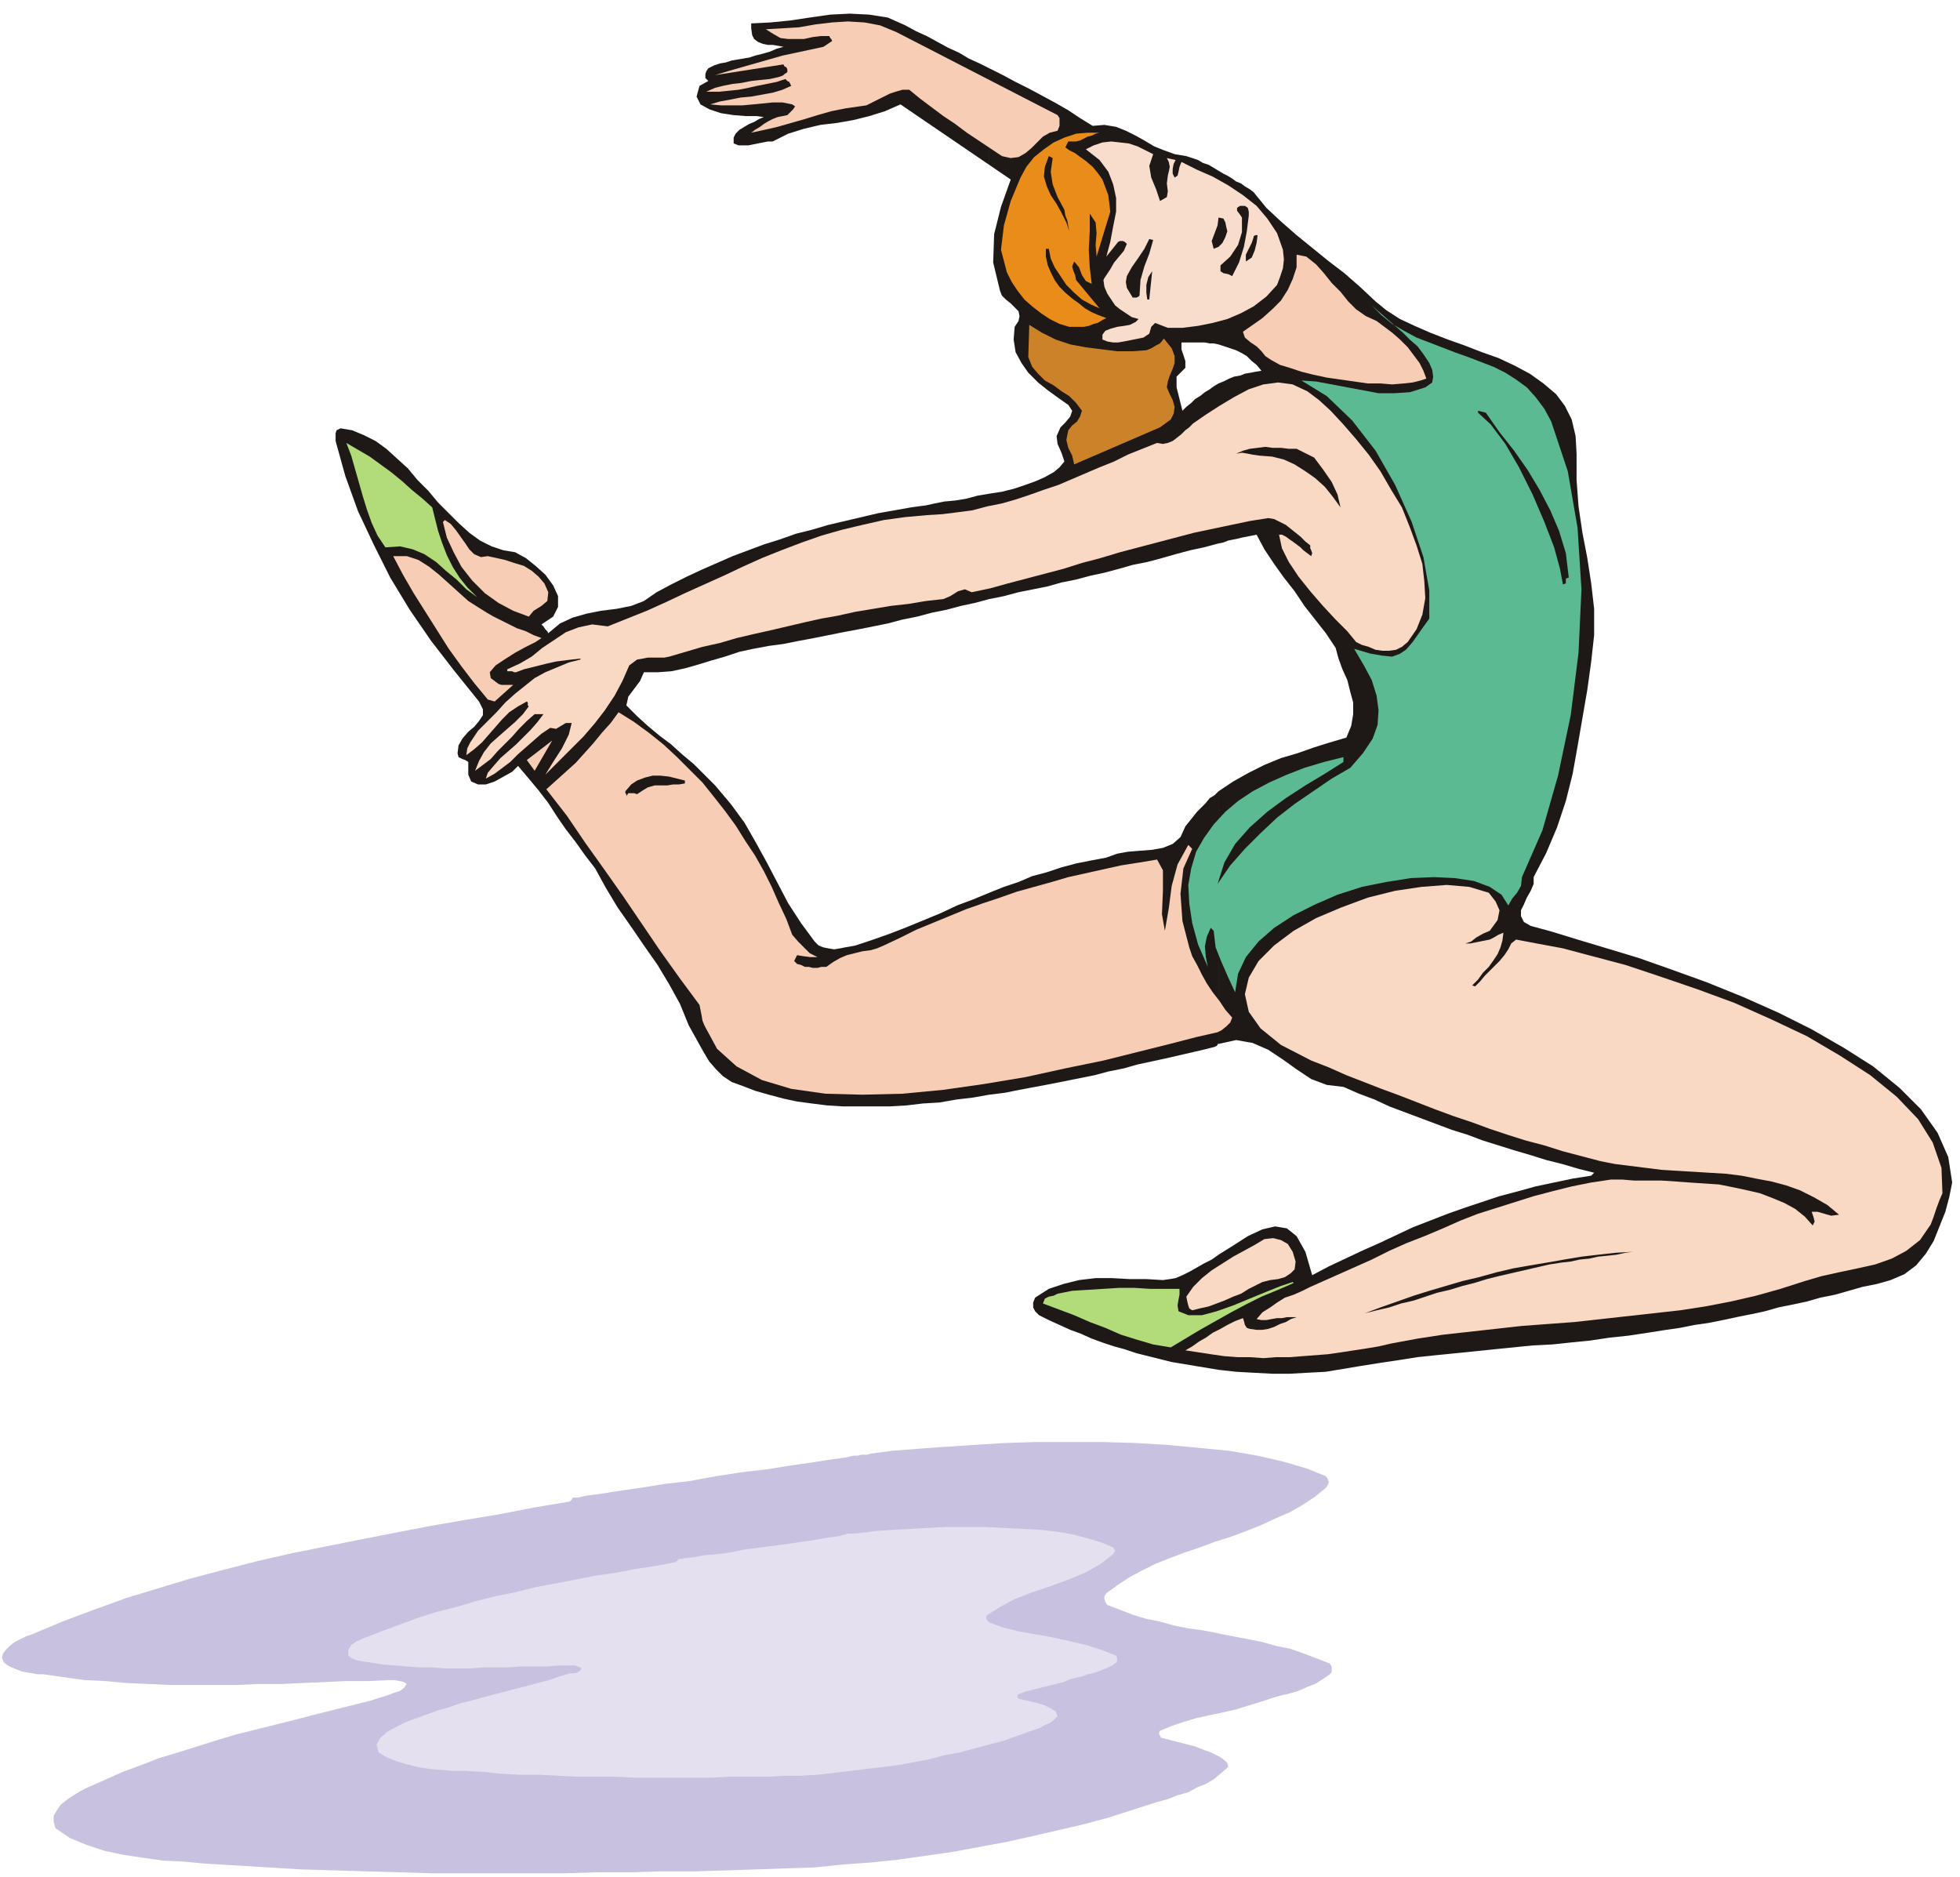
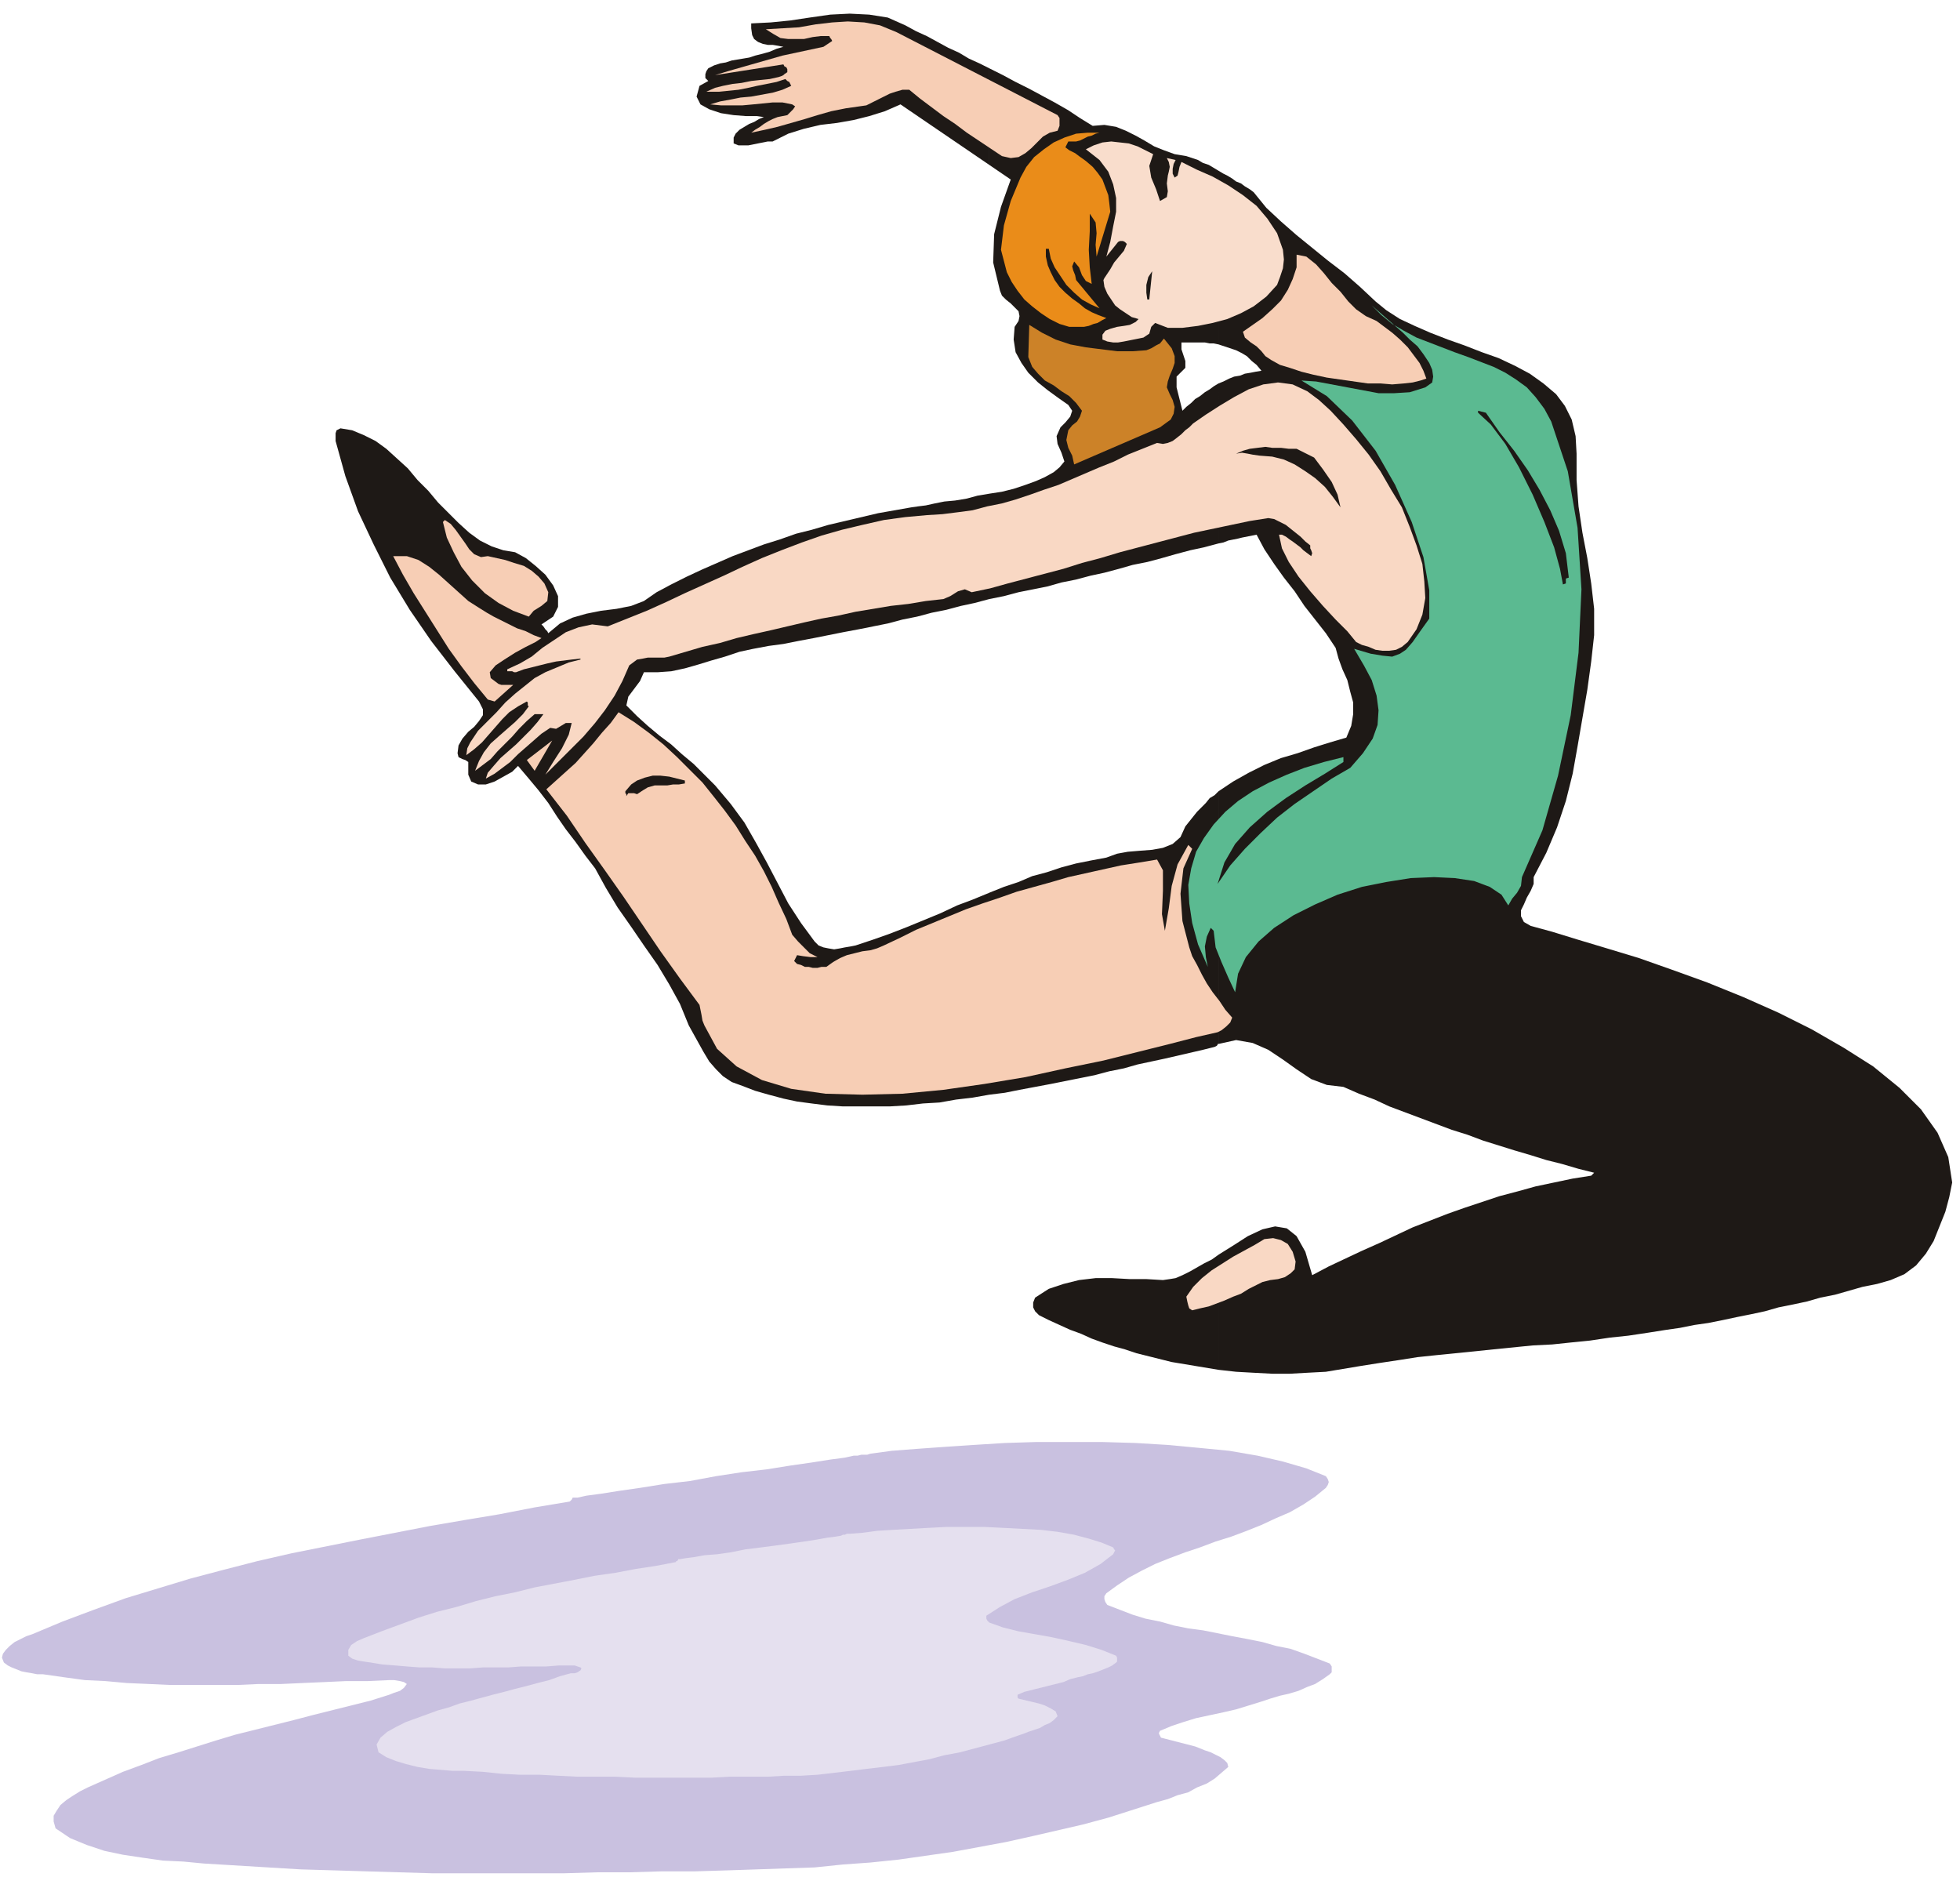
<svg xmlns="http://www.w3.org/2000/svg" fill-rule="evenodd" height="1.924in" preserveAspectRatio="none" stroke-linecap="round" viewBox="0 0 2009 1924" width="2.009in">
  <style>.pen1{stroke:none}.brush4{fill:#1e1916}.brush5{fill:#f7ceb5}.brush10{fill:#f9d8c4}.brush11{fill:#b2db7a}</style>
  <path class="pen1" style="fill:#c9c1e0" d="M588 1535h-1l-1 2-1 1-1 1-36 6-36 7-36 6-35 6-36 7-36 7-35 7-35 7-35 8-35 9-34 9-33 10-33 10-33 12-32 12-31 13-6 2-6 3-6 3-5 4-4 4-3 4-1 4 2 5 4 3 4 2 5 2 5 2 5 1 6 1 5 1h6l21 3 22 3 21 1 22 2 23 1 22 1h68l22-1h23l22-1 23-1 22-1h22l22-1h5l6 1 4 1 3 2-3 4-4 3-6 2-5 2-19 6-20 5-20 5-20 5-19 5-20 5-20 5-20 5-20 6-19 6-19 6-20 6-18 7-19 7-18 8-18 8-8 4-8 5-6 4-6 5-4 6-3 5v6l2 7 15 10 17 7 18 6 19 4 20 3 21 3 21 1 21 2 33 2 33 2 33 2 34 1 33 1 34 1 34 1h135l34-1h33l34-1h34l33-1 30-1 29-1 30-1 29-3 28-2 29-3 28-4 28-4 27-5 27-5 27-6 26-6 26-6 26-7 25-8 25-8 11-3 10-4 11-3 9-5 10-4 8-5 7-6 7-6-1-4-3-3-4-3-4-2-6-3-6-2-5-2-5-2-35-9-1-2-1-2v-1l1-2 12-5 12-4 13-4 14-3 14-3 13-3 13-4 13-4 9-3 10-3 9-2 10-3 9-4 8-3 8-5 7-5 2-2v-6l-2-3-13-5-13-5-14-5-15-3-14-4-15-3-16-3-15-3-15-3-15-2-15-3-14-4-15-3-13-4-13-5-13-5-2-3-1-3v-3l2-3 11-8 12-8 13-7 14-7 15-6 16-6 15-5 16-6 16-5 16-6 15-6 15-7 14-6 14-8 12-8 11-9 2-3 1-3-1-3-2-3-20-8-24-7-26-6-29-5-31-3-32-3-33-2-34-1h-68l-32 1-32 2-30 2-28 2-26 2-22 3-3 1h-6l-4 1h-4l-9 2-15 2-19 3-21 3-25 4-26 3-26 4-27 5-26 3-25 4-21 3-19 3-15 2-9 2h-4z" />
  <path class="pen1" style="fill:#e5e0ef" d="M695 1598v1l-1 1h-1v1l-21 4-20 3-21 4-21 3-20 4-21 4-21 4-20 5-20 4-20 5-20 6-20 5-19 6-19 7-19 7-18 7-7 3-6 4-3 5v6l4 3 6 2 6 1 7 1 12 2 13 1 12 1 13 1h13l13 1h26l13-1h26l13-1h26l13-1h16l3 1 3 1 1 1-1 2-3 2-3 1h-4l-11 3-11 4-12 3-11 3-12 3-11 3-12 3-11 3-11 3-12 3-11 4-11 3-11 4-11 4-11 4-10 5-9 5-7 6-4 7 2 8 8 5 10 4 10 3 12 3 12 2 12 1 12 1h12l19 1 19 2 19 1h20l19 1 20 1h39l20 1h78l19-1h39l17-1h17l17-1 17-2 17-2 16-2 17-2 16-2 16-3 16-3 15-4 16-3 15-4 15-4 15-4 14-5 6-2 5-2 6-2 6-2 5-3 5-2 4-3 4-4-2-5-5-3-6-3-6-2-21-5-1-1v-3l7-3 8-2 8-2 8-2 8-2 8-2 7-3 8-2 5-1 5-2 5-1 6-2 5-2 5-2 4-2 4-3 1-1v-4l-1-2-15-6-16-5-17-4-18-4-17-3-17-3-16-4-14-5-2-2-1-2v-3l14-9 15-8 18-7 18-6 19-7 17-7 16-9 13-10 1-2 1-2-1-1-1-2-12-5-13-4-15-4-17-3-17-2-19-1-19-1-20-1h-39l-19 1-18 1-18 1-16 1-15 2-13 1h-3l-2 1h-2l-2 1-6 1-8 1-11 2-13 2-14 2-15 2-15 2-16 2-15 3-14 2-13 1-11 2-8 1-6 1h-2z" />
  <path class="pen1 brush4" d="m1249 175 5 3 4 2 5 3 4 3 5 2 4 3 5 3 4 3 13 16 15 14 16 14 16 13 16 13 17 13 16 14 16 15 11 9 14 9 15 7 16 7 18 7 17 6 18 7 17 6 17 8 15 8 14 10 13 11 9 12 7 14 4 17 1 18v27l2 27 4 27 5 26 4 26 3 26v27l-3 27-4 29-5 29-5 29-5 28-7 28-9 27-11 26-13 25v7l-3 7-4 7-3 7-3 6v6l3 6 7 4 22 6 26 8 30 9 33 10 34 12 36 13 37 15 36 16 34 17 33 19 30 19 27 22 22 22 17 24 11 25 4 26-3 15-4 15-6 15-6 15-8 13-10 12-12 9-14 6-14 4-15 3-14 4-14 4-15 3-14 4-14 3-15 3-14 4-14 3-15 3-14 3-15 3-14 2-15 3-14 2-19 3-20 3-19 2-20 3-20 2-19 2-20 1-20 2-20 2-19 2-20 2-20 2-19 2-19 3-20 3-19 3-18 3-18 3-19 1-18 1h-18l-19-1-18-1-18-2v-118l16-10 14-9 15-7 13-3 12 2 10 8 9 16 7 24 17-9 17-8 17-8 18-8 17-8 17-8 18-7 18-7 17-6 18-6 18-6 19-5 18-5 19-4 19-4 19-3 3-3-16-4-17-5-16-4-16-5-17-5-16-5-16-5-16-6-16-5-16-6-16-6-16-6-16-6-15-7-16-6-16-7-17-2-16-6-15-10-14-10-15-10-16-7-17-3-18 4V811l15-10 16-9 16-8 17-7 17-5 17-6 16-5 17-5 5-12 2-12v-12l-3-11-3-12-5-11-4-11-3-11-10-15-11-14-11-14-10-15-11-14-10-14-10-15-8-15-5 1-5 1-5 1-4 1-5 1-5 1-5 2-5 1V393l5-2 6-3 5-2 6-1 5-2 6-1 5-1 6-1-5-6-5-4-5-5-5-3-6-3-6-2-6-2-6-2V175zm-45-17 6 1 6 1 6 2 6 2 5 3 6 2 5 3 5 3v178l-5-1h-4l-5-1h-24v7l2 6 2 6v7l-9 9v11l3 12 3 12 4-4 5-4 4-4 5-3 5-4 5-3 4-3 5-3v164l-15 4-14 3-15 4-14 4-15 4-15 3-14 4-15 4-14 3-15 4-15 3-14 4-15 3-15 3-15 4-15 3V506l13-2 12-3 12-4 11-4 9-4 9-5 6-5 5-6-3-9-4-9-1-8 4-9 5-5 5-6 2-6-4-6-10-7-11-8-10-8-10-10-7-10-6-11-2-13 1-13 4-6 1-5-1-5-4-4-4-4-5-4-4-4-2-5-7-29 1-29 7-28 10-28-22-15V70l14 7 13 7 14 7 13 7 13 7 14 8 12 8 13 8 12-1 12 2 10 4 10 5 9 5 10 6 10 4 11 4zm45 1246-12-2-12-2-12-2-12-2-12-3-12-3-12-3-12-4-11-3-12-4-11-4-11-5-11-4-11-5-11-5-10-5-4-4-2-4v-5l2-5 14-9 15-5 16-4 17-2h17l18 1h17l17 1 7-1 6-1 7-3 8-4 7-4 7-4 8-4 7-5v118zm0-334h-1v1l-1 1-2 1-12 3-13 3-13 3-13 3-14 3-14 3-14 4-15 3-15 4-15 3-15 3-15 3-16 3-16 3-15 3-16 2V915l15-6 15-5 14-6 15-4 15-5 15-4 15-3 16-3 11-4 11-2 12-1 13-1 11-2 10-4 8-7 5-11 4-5 4-5 4-5 5-5 4-4 4-5 5-3 4-4v259zm-235 52-17 3-17 2-17 3-17 1-17 2-17 1h-48l-16-1-16-2-15-2-14-3-15-4-14-4-13-5-11-4-9-6-7-7-7-8-6-10-5-9-5-9-5-9-9-22-11-20-12-20-14-20-13-19-14-20-12-20-11-20-10-13-10-14-10-13-9-13-9-14-10-13-10-12-11-13-6 6-9 5-9 5-9 3h-8l-7-3-3-7v-13l-3-2-3-1-4-2-1-4 1-8 4-7 6-7 6-5 5-6 4-6v-6l-4-8-25-31-24-31-22-32-20-33-17-34-16-34-13-36-10-36v-8l1-3 4-2 12 2 12 5 12 6 11 8 11 10 11 10 10 12 11 11 10 12 11 11 10 10 11 10 11 8 12 6 12 4 12 2 11 6 10 8 10 9 8 11 5 11v11l-5 10-12 8 2 2 2 3 2 2 1 2 12-10 13-6 14-4 15-3 16-2 15-3 13-5 13-9 15-8 16-8 15-7 16-7 16-7 16-6 16-6 16-5 17-6 16-4 17-5 17-4 17-4 17-4 17-3 17-3 7-1 8-1 9-2 10-2 11-1 12-2 11-3 12-2v108l-15 4-14 3-15 4-15 3-15 4-15 3-15 4-15 3-15 3-16 3-15 3-15 3-16 3-15 3-15 2-16 3-14 3-15 5-14 4-13 4-14 4-14 3-14 1h-14l-4 9-6 8-6 8-2 9 11 11 11 10 12 10 12 9 11 10 12 10 11 11 11 11 16 19 14 19 12 21 11 20 11 21 11 21 13 20 14 19 4 4 5 2 5 1 6 1 6-1 5-1 6-1 5-1 18-6 17-6 18-7 17-7 17-7 17-8 16-6 17-7v207zm0-953-91-62-16 7-16 5-16 4-17 3-17 2-17 4-16 5-16 8h-5l-5 1-5 1-5 1-5 1h-10l-5-2v-6l2-4 4-4 5-3 5-3 5-2 5-3 5-2-7-1h-11l-13-1-13-2-12-4-9-5-4-8 3-11 9-5-3-3v-4l1-3 2-3 6-3 6-2 6-1 6-2 6-1 6-1 6-1 6-2 8-2 7-2 7-3 7-2-5-1-6-1h-5l-5-1-5-2-4-3-2-4-1-7v-5l20-1 20-2 20-3 21-3 20-1 20 1 19 3 18 8 11 6 11 5 11 6 11 6 11 5 10 6 11 5 10 5v99z" />
  <path class="pen1 brush5" d="m1084 118 2 3v8l-2 5-8 2-7 4-6 6-6 6-6 5-7 4-8 1-9-2-12-8-12-8-12-8-12-9-12-8-12-9-12-9-11-9h-7l-7 2-6 2-6 3-6 3-6 3-6 3-7 1-14 2-15 3-14 4-13 4-14 4-14 4-13 3-14 3 4-3 5-3 4-3 5-3 4-2 5-2 5-1 5-1 3-3 3-3 2-3-3-2-10-2h-10l-10 1-10 1-11 1h-22l-11-1 10-3 11-2 10-2 11-1 11-2 11-2 10-3 9-4-1-2-1-2-2-1-2-2-9 3-10 2-10 2-9 2-10 2-10 1-10 1h-13l9-4 8-2 10-2 9-1 10-2 9-1 10-1 9-2 3-1 2-1 1-1 3-2v-3l-1-2-2-1-1-2-70 11 13-4 14-4 14-4 14-4 14-4 14-3 14-3 14-3 9-6-1-2-1-1-1-2h-9l-8 1-9 2h-16l-8-1-7-4-8-5 17-1 17-1 17-3 17-2 16-1 17 1 16 3 17 7 165 85z" />
  <path class="pen1" style="fill:#ea8c19" d="m1106 160 7 5 7 6 5 6 5 7 3 8 3 8 1 8 1 9-14 46-1-12 1-12-1-11-6-9v18l-1 19 1 18 2 17-6-3-4-6-3-8-5-6-2 5 1 4 2 5 1 5 24 29-9-4-9-5-8-7-8-8-6-9-6-9-4-9-2-10h-3v8l2 9 3 7 4 8 5 7 6 6 7 6 7 5 6 5 7 4 7 3 8 3-4 2-5 3-4 1-5 2-5 1h-15l-10-3-10-5-9-6-9-7-8-7-7-9-6-9-5-10-6-23 3-25 7-25 10-24 6-11 8-10 10-8 10-7 11-5 12-4 12-1h12l-4 1-4 2-4 1-4 2-4 2-4 1h-8l-3 6 4 3 6 3 4 3z" />
  <path class="pen1" style="fill:#f9ddcc" d="m1197 180 1-4 1-5-1-5-2-4 9 2-2 4-1 5v5l2 4 3-2 1-4 1-5 2-5 16 8 16 7 16 9 15 10 14 11 11 13 10 15 6 17 1 10-1 9-3 9-3 8-11 12-13 10-13 7-14 6-15 4-15 3-16 2h-15l-13-5-4 4-2 7-6 4-5 1-5 1-5 1-5 1-6 1h-5l-6-1-5-2v-5l3-4 5-2 7-2 7-1 6-1 6-3 3-3-7-2-6-4-6-4-5-4-4-6-4-6-3-7-1-7 1-2 2-3 2-3 2-3 4-7 5-6 5-6 3-7-2-2-2-1h-3l-2 1-12 15 4-15 3-16 3-15v-14l-3-14-5-13-9-12-14-11 8-4 9-3 9-1 9 1 9 1 9 3 8 4 8 4-4 12 2 12 5 12 4 12 7-4 1-6-1-8 1-8z" />
-   <path class="pen1 brush4" d="m1079 162-2 14 2 13 5 13 7 13 1 6 2 5 1 6 1 5-3-9-5-10-5-9-6-9-4-9-3-10 1-10 4-11 4 2zm201 59-2 16-3 16-5 16-7 14-4-2-5-1-3-2v-6l10-9 8-12 4-13v-15l-2-3-3-4v-3l3-2h5l3 2 1 4v4zm-22 16-2 6-3 6-4 4-5 2-2-8 3-8 3-8 1-8 5 1 2 4 1 5 1 4zm31 4-1 8-2 8-3 7-6 4v-7l3-6 3-6 2-6v-1l2-1h2zm-107 5-4 14-5 13-4 14-1 16-1 1-2 1h-4l-3-5-3-5-1-6 1-6 5-9 7-10 6-9 5-10 4 1z" />
  <path class="pen1 brush5" d="m1339 263 10 8 8 9 8 10 9 9 8 10 8 8 10 7 11 5 8 6 8 6 8 7 8 8 6 8 6 8 4 8 3 8-6 2-8 2-9 1-12 1-12-1h-13l-14-2-14-2-14-2-14-3-12-3-12-4-10-3-9-5-6-4-4-5-5-5-6-4-6-5-2-6 10-7 10-7 10-9 9-9 7-11 5-11 4-12v-13l10 2z" />
  <path class="pen1 brush4" d="M1178 307h-2l-1-7v-8l2-8 4-6-3 29z" />
  <path class="pen1" style="fill:#5bba91" d="m1560 899-1 9-4 7-5 6-4 7-7-11-12-8-16-6-20-3-21-1-24 1-25 4-25 5-25 8-23 10-22 11-20 13-16 14-13 16-8 17-3 19-7-15-7-16-6-15-2-17-3-3-4 9-2 10 1 11 2 10-10-23-6-22-3-20-1-19 3-17 5-17 8-14 10-14 12-13 13-11 15-10 17-9 18-8 18-7 20-6 20-5v5l-19 12-20 12-20 13-19 14-18 16-15 17-11 19-7 22 13-19 15-17 16-16 17-16 18-14 19-13 19-13 19-11 13-15 10-15 5-14 1-15-2-15-5-16-8-15-10-17 17 5 12 2 10 1 8-3 6-4 7-8 7-10 10-14v-29l-6-34-12-36-17-38-20-35-24-31-26-25-26-16 15 1 16 3 16 3 16 3 16 3h16l16-1 16-5 7-5 1-6-1-7-3-7-6-9-6-8-8-7-7-7-8-7-8-7-8-7-8-7 10 10 11 9 12 7 13 7 13 5 13 5 13 5 14 5 13 5 13 5 12 6 11 7 11 8 9 10 9 12 7 13 17 51 10 58 4 63-3 65-8 64-13 62-16 56-21 48z" />
  <path class="pen1" style="fill:#cc8228" d="m1175 359 5-2 5-3 4-2 4-5 8 10 3 8v7l-2 6-3 7-2 6-1 6 3 7 3 6 2 7-1 7-3 6-11 8-88 38-2-9-4-8-2-8 2-10 4-5 5-4 3-5 2-6-6-8-7-7-8-5-8-6-9-5-7-7-6-7-4-10 1-33 13 8 14 7 15 5 16 3 16 2 16 2h16l14-1z" />
  <path class="pen1 brush10" d="m1390 658-9-11-12-12-13-14-13-15-12-15-10-15-7-14-3-14h3l4 2 4 3 3 2 4 3 4 3 3 3 4 3 4 3 1-3-1-3-1-2v-3l-5-4-5-5-5-4-5-4-5-4-6-3-6-3-6-1-19 3-19 4-19 4-19 4-19 5-19 5-19 5-19 5-20 6-19 5-19 6-19 5-19 5-19 5-18 5-19 4-7-3-7 2-8 5-7 3-18 2-18 3-18 2-18 3-18 3-18 4-17 3-18 4-17 4-17 4-18 4-17 4-17 5-18 4-17 5-17 5-5 1h-17l-5 1-6 1-4 3-4 3-7 16-8 15-10 15-10 13-12 14-13 13-13 13-13 13 8-13 9-14 7-14 3-12h-6l-5 3-5 3-6-1-9 6-8 7-8 7-8 7-8 8-8 6-8 6-9 5 2-6 6-7 7-8 8-7 8-7 7-7 8-8 7-8 6-8h-9l-8 7-8 8-7 8-7 7-8 8-7 8-8 6-8 6 4-10 5-9 7-9 9-8 8-7 8-7 8-8 6-8-1-1v-3l-1-1-9 5-9 6-7 7-7 8-7 8-7 8-8 7-8 6 1-7 3-6 4-6 4-6 5-5 5-5 5-5 4-4 9-10 10-9 10-8 10-8 11-6 12-5 12-5 12-3v-1l-9 1-8 1-8 1-9 2-8 2-8 2-8 2-8 3h-2l-2-1h-5v-2l13-6 12-7 11-9 12-8 12-8 13-5 14-3 16 2 20-8 20-8 20-9 19-9 20-9 20-9 19-9 20-9 20-8 21-8 20-7 21-6 21-5 22-5 22-3 22-2 16-1 16-2 15-2 15-4 15-3 14-4 15-5 14-5 15-5 14-6 14-6 14-6 15-6 14-7 15-6 15-6 6 1 5-1 5-2 4-3 5-4 4-4 4-3 4-4 13-9 14-9 15-9 15-8 15-5 15-2 15 2 15 7 12 9 12 11 13 14 13 15 13 16 12 17 11 19 11 18 8 20 7 19 6 19 2 18 1 17-3 17-6 15-9 13-6 5-6 3-7 1h-7l-7-1-7-3-7-2-6-3z" />
  <path class="pen1 brush4" d="m1608 592-3 1v5l-3 1-3-16-6-22-10-26-12-28-14-28-14-24-15-20-13-12v-2l8 2 14 20 15 19 14 20 12 20 11 21 9 21 7 23 3 25z" />
-   <path class="pen1 brush11" d="m489 612-11-8-10-10-11-9-10-9-12-8-12-5-13-3-15 1-8-12-6-13-5-14-4-13-4-14-4-14-4-14-5-13 12 7 12 7 11 8 11 8 11 9 10 9 11 9 10 9 3 12 3 12 4 12 5 13 6 12 7 11 8 10 10 10z" />
  <path class="pen1 brush4" d="m1347 469 9 12 9 13 6 13 3 13-8-11-8-10-10-9-10-7-11-7-11-5-12-3-13-1-7-1-5-1-6-1-6 1 7-3 7-2 8-1 8-1 7 1h9l8 1h8l18 9z" />
  <path class="pen1 brush5" d="m500 570 9 2 9 2 9 3 10 3 8 5 7 6 6 7 4 9-1 9-6 5-8 5-5 6-16-6-15-8-14-10-13-13-11-14-8-15-7-15-4-16 2-2 6 4 5 6 5 7 5 7 4 6 5 5 7 3 7-1zm55 84-6 4-10 5-11 6-11 7-9 6-6 7 1 6 8 6 3 1h12l-19 17-7-2-14-17-13-17-13-18-12-19-12-19-12-19-11-19-10-19h14l12 4 11 7 10 8 10 9 10 9 10 9 11 7 8 5 7 4 8 4 8 4 8 4 9 3 8 4 8 3zm257 304 6 7 6 6 6 6 8 4h-7l-8-1-6-1-3 6 3 3 4 1 4 2h4l4 1h5l4-1h5l7-5 7-4 7-3 8-2 8-2 8-1 7-2 7-3 17-8 16-8 17-7 17-7 17-7 17-6 18-6 17-6 18-5 18-5 17-5 18-4 18-4 18-4 19-3 18-3 6 11v21l-1 24 3 17 4-23 3-23 6-22 11-20 4 4-9 20-3 26 2 28 7 27 3 9 5 9 5 10 5 9 6 9 7 9 6 9 7 8-2 5-4 4-5 4-4 2-22 5-27 7-32 8-36 9-39 8-41 9-42 7-42 6-42 4-41 1-38-1-35-5-30-9-26-14-20-18-13-24-2-5-1-6-1-5-1-5-20-27-20-28-19-28-19-28-19-27-20-28-19-28-21-27 10-9 10-9 10-9 9-10 9-10 9-11 9-10 8-11 16 10 15 11 15 12 14 13 13 13 13 13 12 15 11 14 11 15 10 16 10 15 9 16 8 16 7 16 8 17 6 16zM540 779l26-20-18 31-8-11z" />
  <path class="pen1 brush4" d="m653 814-3-1h-6l-2 3v-2l-1-1v-2l6-7 6-4 8-3 8-2h8l9 1 8 2 8 2v3l-6 1h-6l-6 1h-13l-7 2-5 3-6 4z" />
-   <path class="pen1 brush10" d="m1527 954-7 3-7 4-5 4-6 2h5l5-1 5-1 5-1 5-1 4-2 5-3 5-2-1 8-2 7-3 7-4 6-5 7-6 6-5 7-6 6 3 1 5-5 5-6 5-5 5-5 5-5 5-6 4-6 3-6 5-4 21 4 27 5 30 8 34 9 36 12 38 13 38 14 38 17 36 17 34 20 31 20 27 22 22 23 15 24 9 26 1 26-3 7-3 8-3 9-3 8-11 16-14 11-15 8-17 6-18 4-19 4-18 4-17 5-25 8-25 7-26 6-26 5-26 4-27 3-27 3-27 3-27 3-27 2-27 2-27 3-27 3-27 3-26 4-27 5-13 3-12 2-13 2-13 2-14 2-13 1-13 1-13 1h-14l-13 1-14-1h-13l-13-1-14-2-13-2-13-2 7-4 7-5 7-4 7-5 8-4 7-4 8-4 8-3 1 3 1 4 2 3 3 1 7 1h6l6-1 6-2 6-3 6-2 5-3 6-2h-10l-5 1h-5l-6 1-5 1h-5l-5-1 6-7 8-5 7-5 8-5 9-3 9-4 8-4 9-4 18-8 18-8 18-8 18-9 18-8 18-7 19-8 18-8 18-7 19-6 19-6 19-6 19-5 20-5 20-4 20-3h12l12 1h28l15 1 14 1 15 1 15 1 15 3 14 3 13 3 13 5 12 5 11 6 10 8 8 9 2-4-1-4-1-3-1-3h6l7 2 7 2 8-1-12-10-14-8-14-7-14-5-15-4-16-3-15-3-16-2-17-1-16-1-17-1-16-1-16-2-16-2-16-2-15-3-19-5-19-5-19-6-19-5-19-6-18-6-19-7-18-6-19-7-18-7-18-7-19-7-18-7-18-7-18-8-18-7-31-16-21-17-12-17-4-18 4-17 10-17 16-16 20-15 23-13 26-11 27-10 28-7 27-4 26-2 23 2 20 6 7 9 4 9-2 10-8 11z" />
  <path class="pen1 brush10" d="m1325 1283 3 10-1 8-4 4-6 4-7 2-8 1-8 2-6 3-8 4-8 5-8 3-9 4-8 3-8 3-9 2-8 2-3-2-1-3-1-4-1-5 7-10 9-9 10-8 11-7 11-7 11-6 11-6 10-6 9-1 8 2 7 4 5 8z" />
-   <path class="pen1 brush4" d="m1674 1283-8 1-9 2-9 1-10 1-9 2-10 1-9 2-9 1-13 2-13 3-13 3-13 3-13 3-12 3-13 4-12 3-13 4-13 3-12 4-12 4-13 3-12 4-13 3-12 3 16-6 17-6 17-6 16-5 17-5 17-5 17-4 18-5 17-4 17-3 18-3 17-3 18-3 17-2 18-2 18-1z" />
-   <path class="pen1 brush11" d="m1326 1315-16 7-17 7-16 8-15 8-16 9-16 9-15 9-15 9-18-3-17-5-16-5-16-7-16-6-16-7-16-6-16-6 2-5 4-2 5-1 4-2 15-3 16-1 16-1 16-1h16l16 1h30v6l-1 5-1 6 1 6 10 4h14l15-4 17-6 17-7 17-7 15-6 12-4 1 1z" />
</svg>